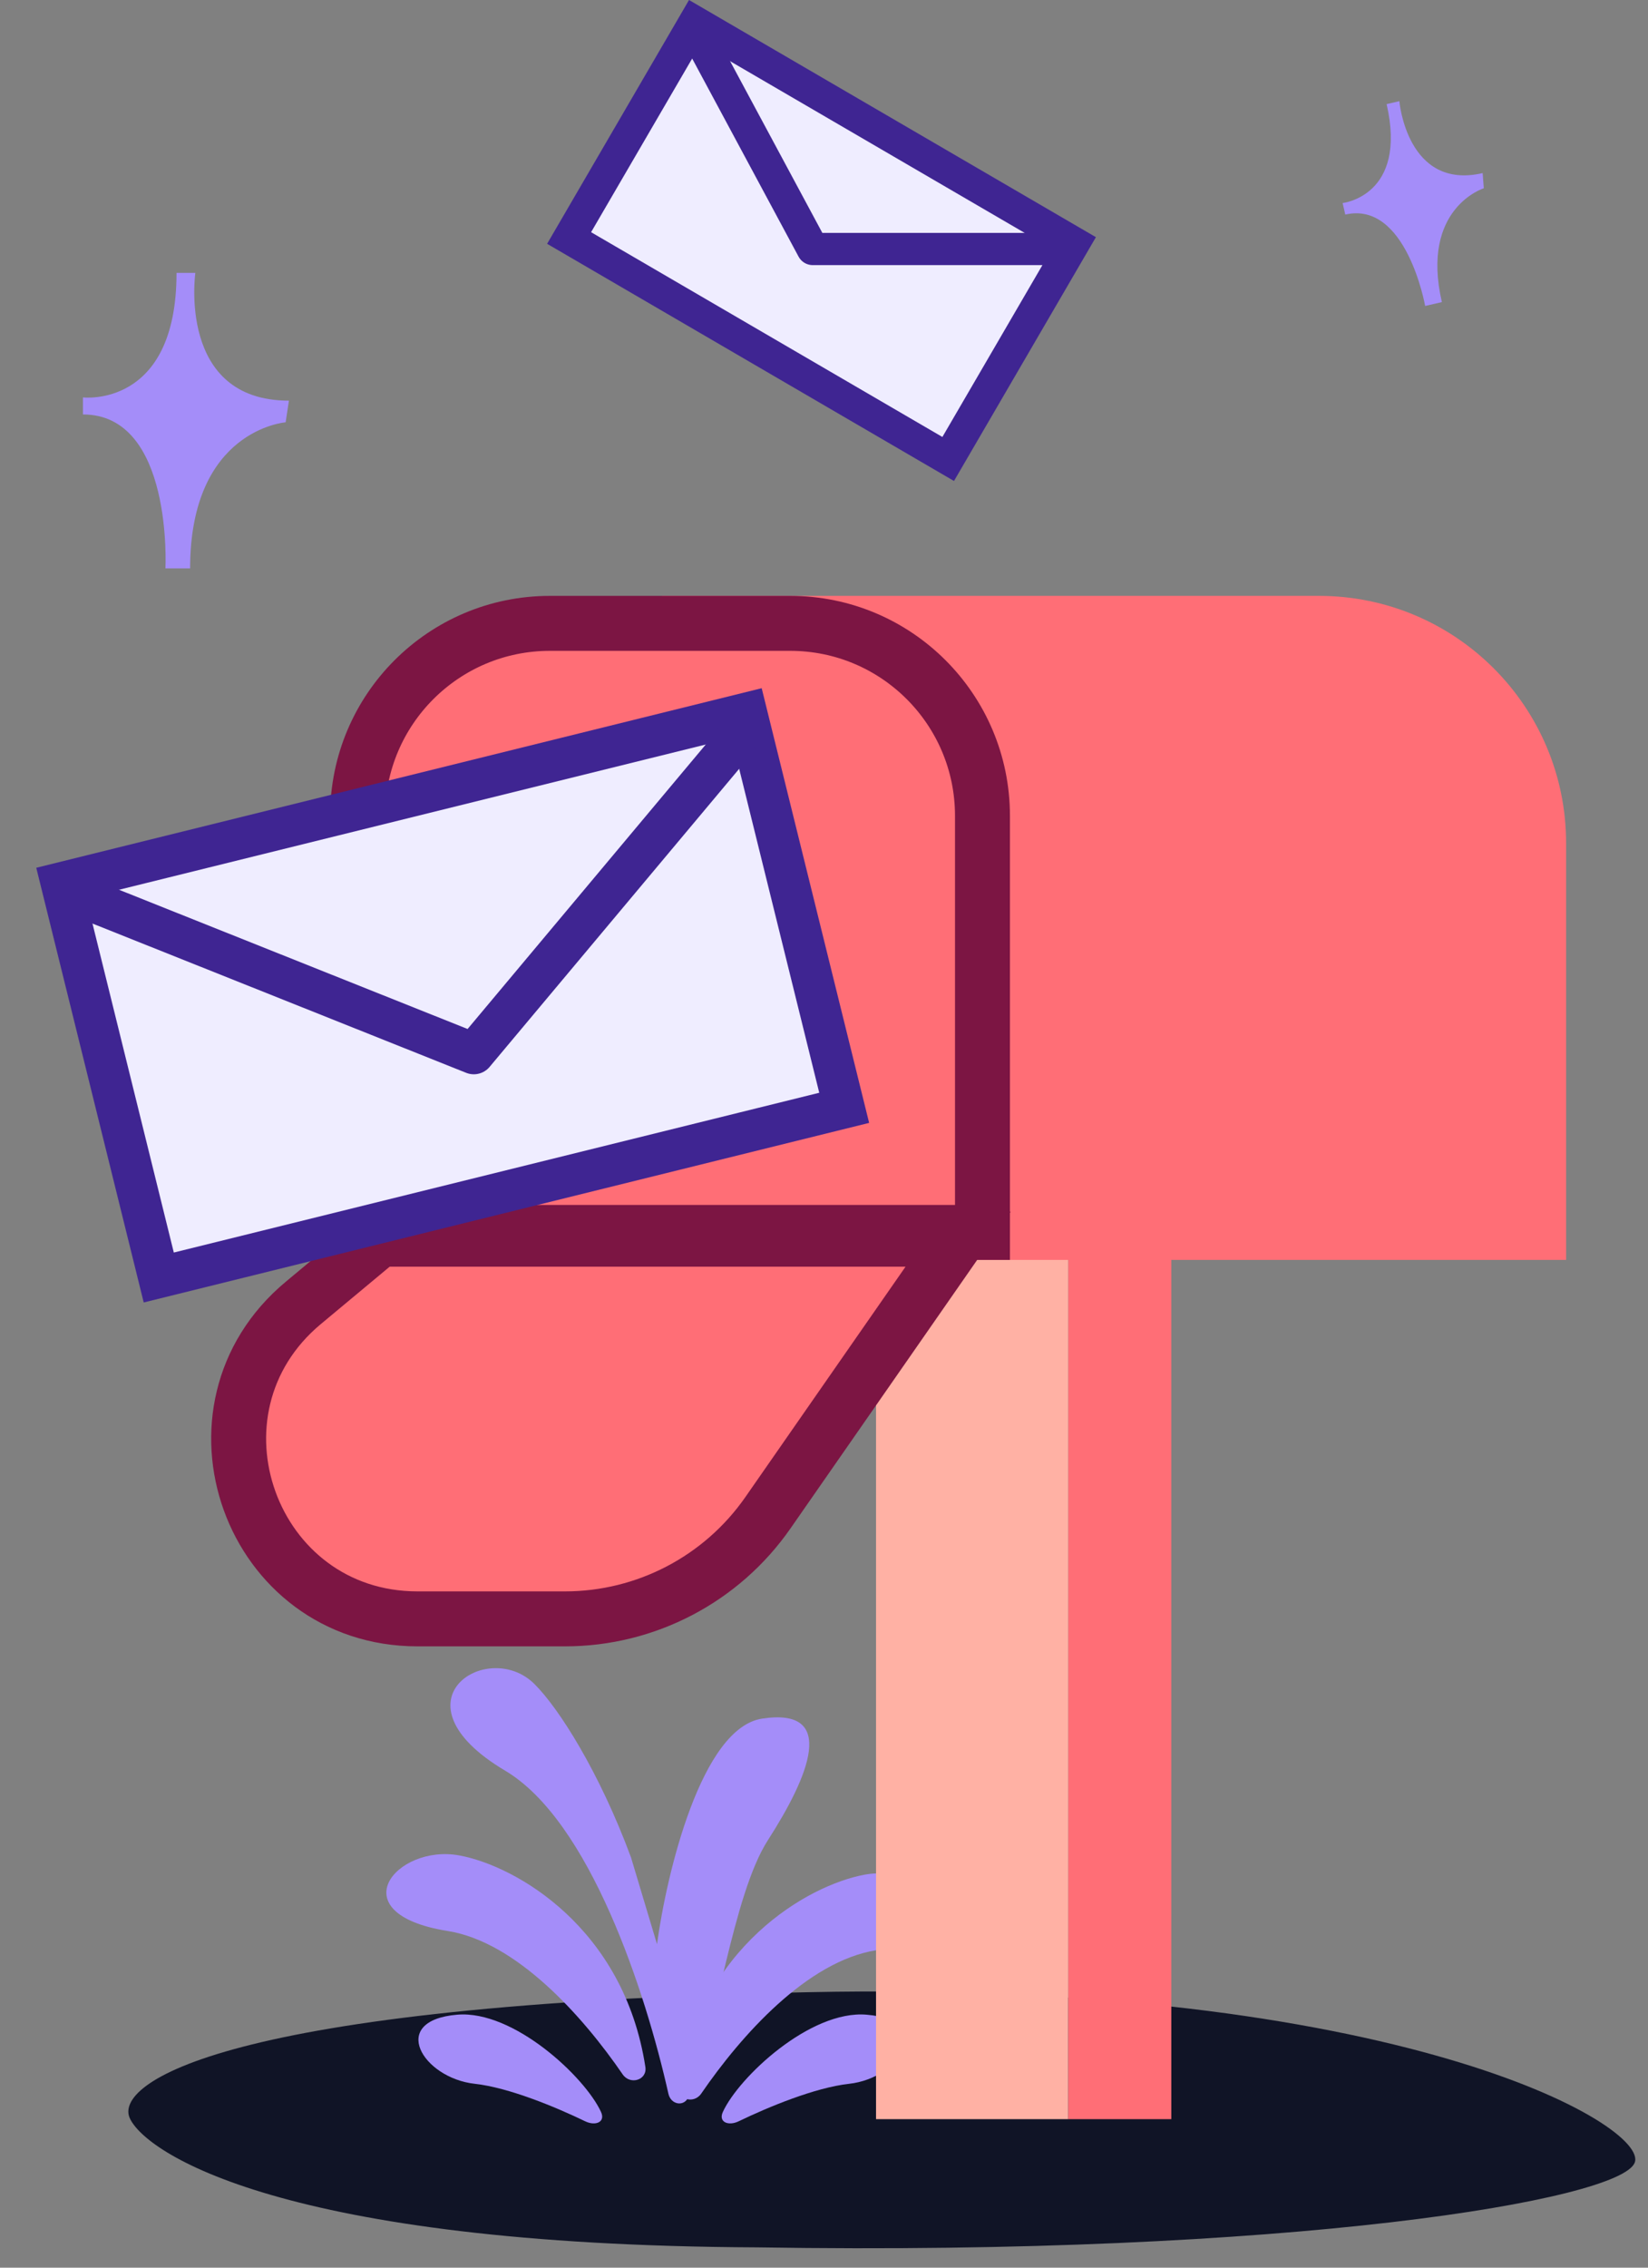
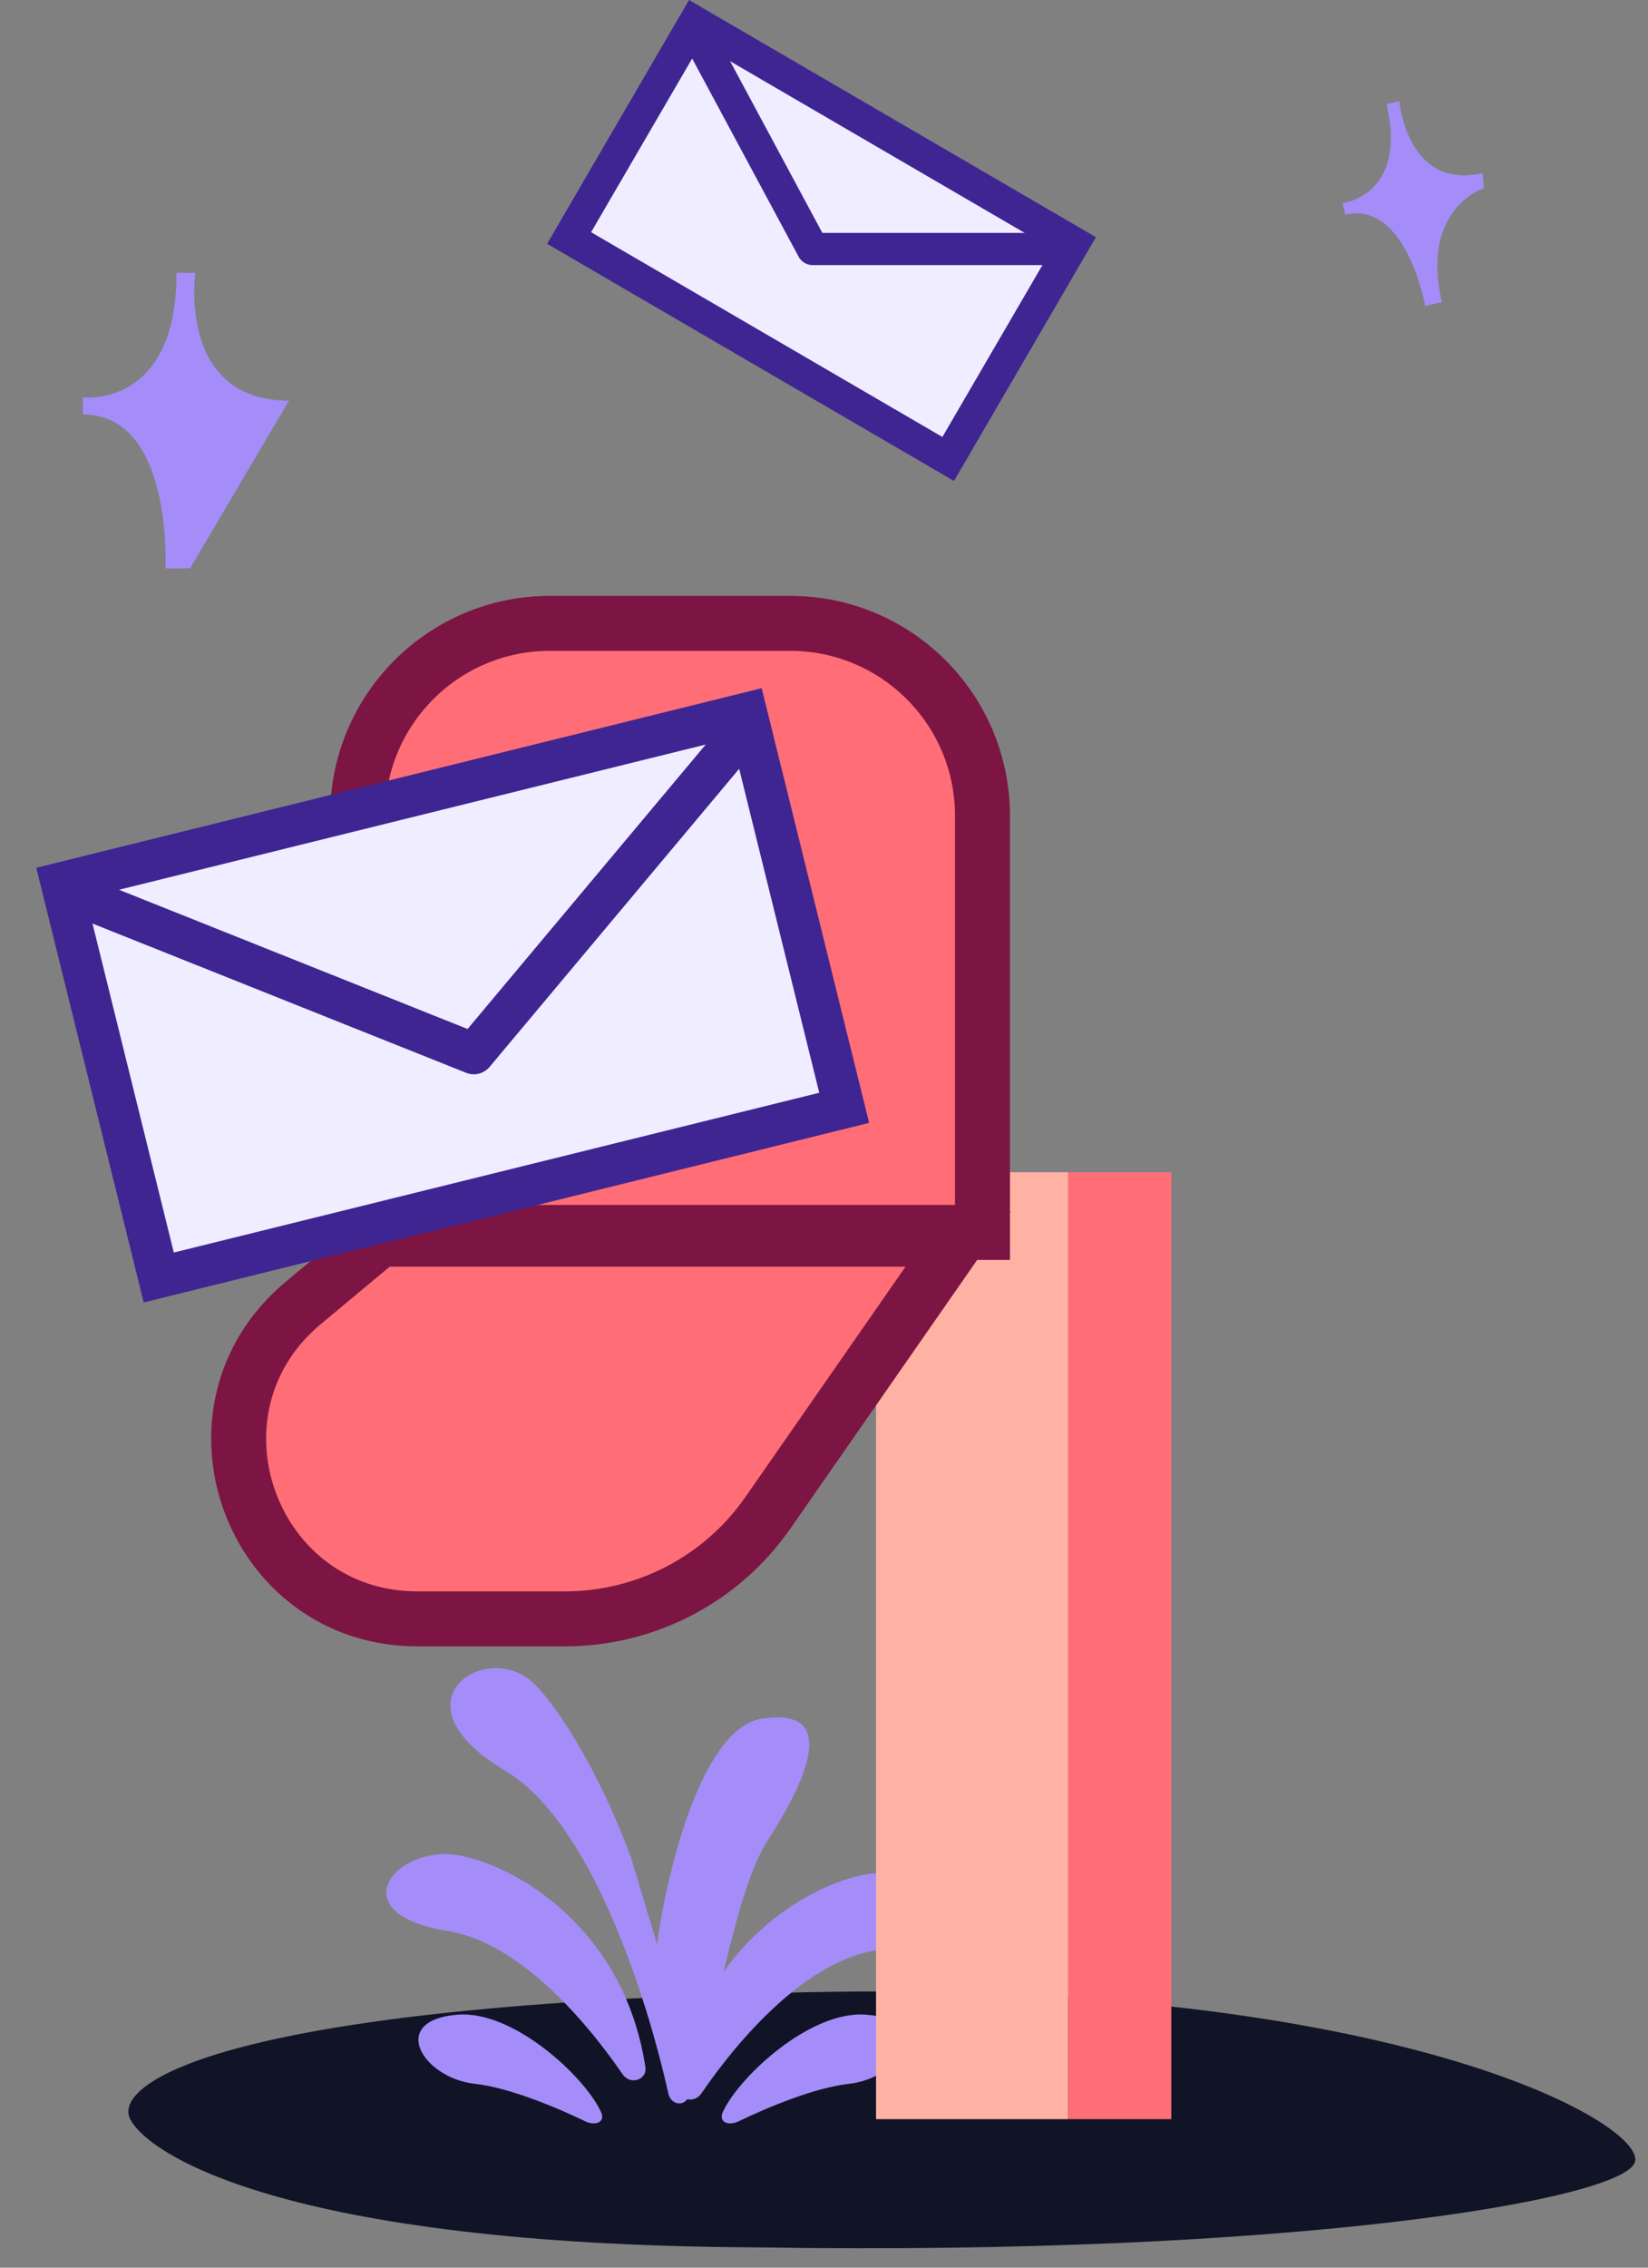
<svg xmlns="http://www.w3.org/2000/svg" width="120" height="165" viewBox="0 0 120 165" fill="none">
  <rect x="0" y="0" width="120" height="165" fill="#808080" stroke="none" />
  <path d="M55.127 163.523C94.114 164.149 117.944 160.081 119.03 157.365C120.115 154.649 101.682 144.065 58.863 144.956C16.044 145.847 8.309 151.607 9.449 154.121C10.588 156.635 20.486 163.365 55.127 163.523Z" fill="#101426" />
  <path d="M36.784 128.838C42.94 132.493 47.008 144.923 48.671 152.347C48.851 153.152 49.825 153.323 50.14 152.561C52.228 147.508 53.334 137.908 55.919 133.888C58.896 129.259 61.022 124.209 55.494 125.05C51.072 125.724 48.549 136.272 47.84 141.462L45.947 135.15C43.662 128.972 40.699 124.295 38.91 122.526C35.509 119.159 28.28 123.788 36.784 128.838Z" fill="#A48DF9" />
  <path d="M32.604 140.504C37.609 141.302 42.424 146.684 45.34 150.936C45.886 151.733 47.14 151.351 46.993 150.396C45.441 140.281 37.581 135.765 33.442 135.004C28.834 134.158 24.646 139.235 32.604 140.504Z" fill="#A48DF9" />
  <path d="M34.568 151.621C37.051 151.895 40.457 153.31 42.614 154.351C43.353 154.708 44.105 154.416 43.763 153.67C42.602 151.132 37.399 146.252 33.303 146.592C28.242 147.011 30.772 151.202 34.568 151.621Z" fill="#A48DF9" />
  <path d="M63.794 141.904C58.789 142.702 53.974 148.084 51.059 152.336C50.512 153.133 49.258 152.751 49.405 151.796C50.958 141.682 58.817 137.165 62.957 136.405C67.564 135.559 71.752 140.635 63.794 141.904Z" fill="#A48DF9" />
  <path d="M61.831 151.621C59.347 151.895 55.942 153.31 53.784 154.351C53.045 154.708 52.294 154.416 52.635 153.67C53.797 151.132 58.999 146.252 63.096 146.592C68.156 147.011 65.626 151.202 61.831 151.621Z" fill="#A48DF9" />
  <rect x="63.789" y="85.292" width="14" height="68.902" fill="#FFB1A4" />
  <rect width="7.5" height="68.902" transform="matrix(-1 0 0 1 85.289 85.292)" fill="#FF6E76" />
-   <path d="M48.195 43.357H96.037C105.979 43.357 114.037 51.416 114.037 61.357V91.673H48.195V43.357Z" fill="#FF6E76" />
  <path d="M40.039 45.357H57.539C65.271 45.357 71.539 51.625 71.539 59.357V89.673H26.039V59.357C26.039 51.626 32.307 45.357 40.039 45.357Z" fill="#FF6E76" stroke="#7C1543" stroke-width="4" />
  <path d="M67.579 93.309L69.766 90.167H65.938H28.375H27.651L27.095 90.63L22.085 94.802C12.739 102.583 18.241 117.792 30.403 117.792H41.141C47.032 117.792 52.551 114.909 55.916 110.072L67.579 93.309Z" fill="#FF6E76" stroke="#7C1543" stroke-width="4" />
-   <path d="M12.046 41.357H13.844C13.844 31.253 20.799 30.728 20.799 30.728L21.039 29.153C12.901 29.153 14.224 19.857 14.224 19.857H12.854C12.854 29.726 6.039 28.917 6.039 28.917V30.156C12.614 30.156 12.046 41.357 12.046 41.357Z" fill="#A48DF9" />
+   <path d="M12.046 41.357H13.844L21.039 29.153C12.901 29.153 14.224 19.857 14.224 19.857H12.854C12.854 29.726 6.039 28.917 6.039 28.917V30.156C12.614 30.156 12.046 41.357 12.046 41.357Z" fill="#A48DF9" />
  <path d="M103.773 22.262L104.99 21.982C103.414 15.139 108.043 13.699 108.043 13.699L107.96 12.595C102.448 13.864 101.895 7.362 101.895 7.362L100.967 7.575C102.506 14.259 97.764 14.774 97.764 14.774L97.957 15.613C102.411 14.588 103.773 22.262 103.773 22.262Z" fill="#A48DF9" />
  <rect x="4.457" y="64.237" width="51.414" height="29.582" transform="rotate(-13.894 4.457 64.237)" fill="#EFEDFF" stroke="#3F2592" stroke-width="3" />
  <rect x="50.594" y="1.601" width="31.945" height="18.188" transform="rotate(30.22 50.594 1.601)" fill="#EFEDFF" stroke="#3F2592" stroke-width="2.342" />
  <path d="M50.789 2.508L59.18 18.119H77.424" stroke="#3F2592" stroke-width="2.342" stroke-linejoin="round" />
  <path d="M5.375 65.042L34.5 76.667L53.875 53.542" stroke="#3F2592" stroke-width="3" stroke-linejoin="round" />
</svg>